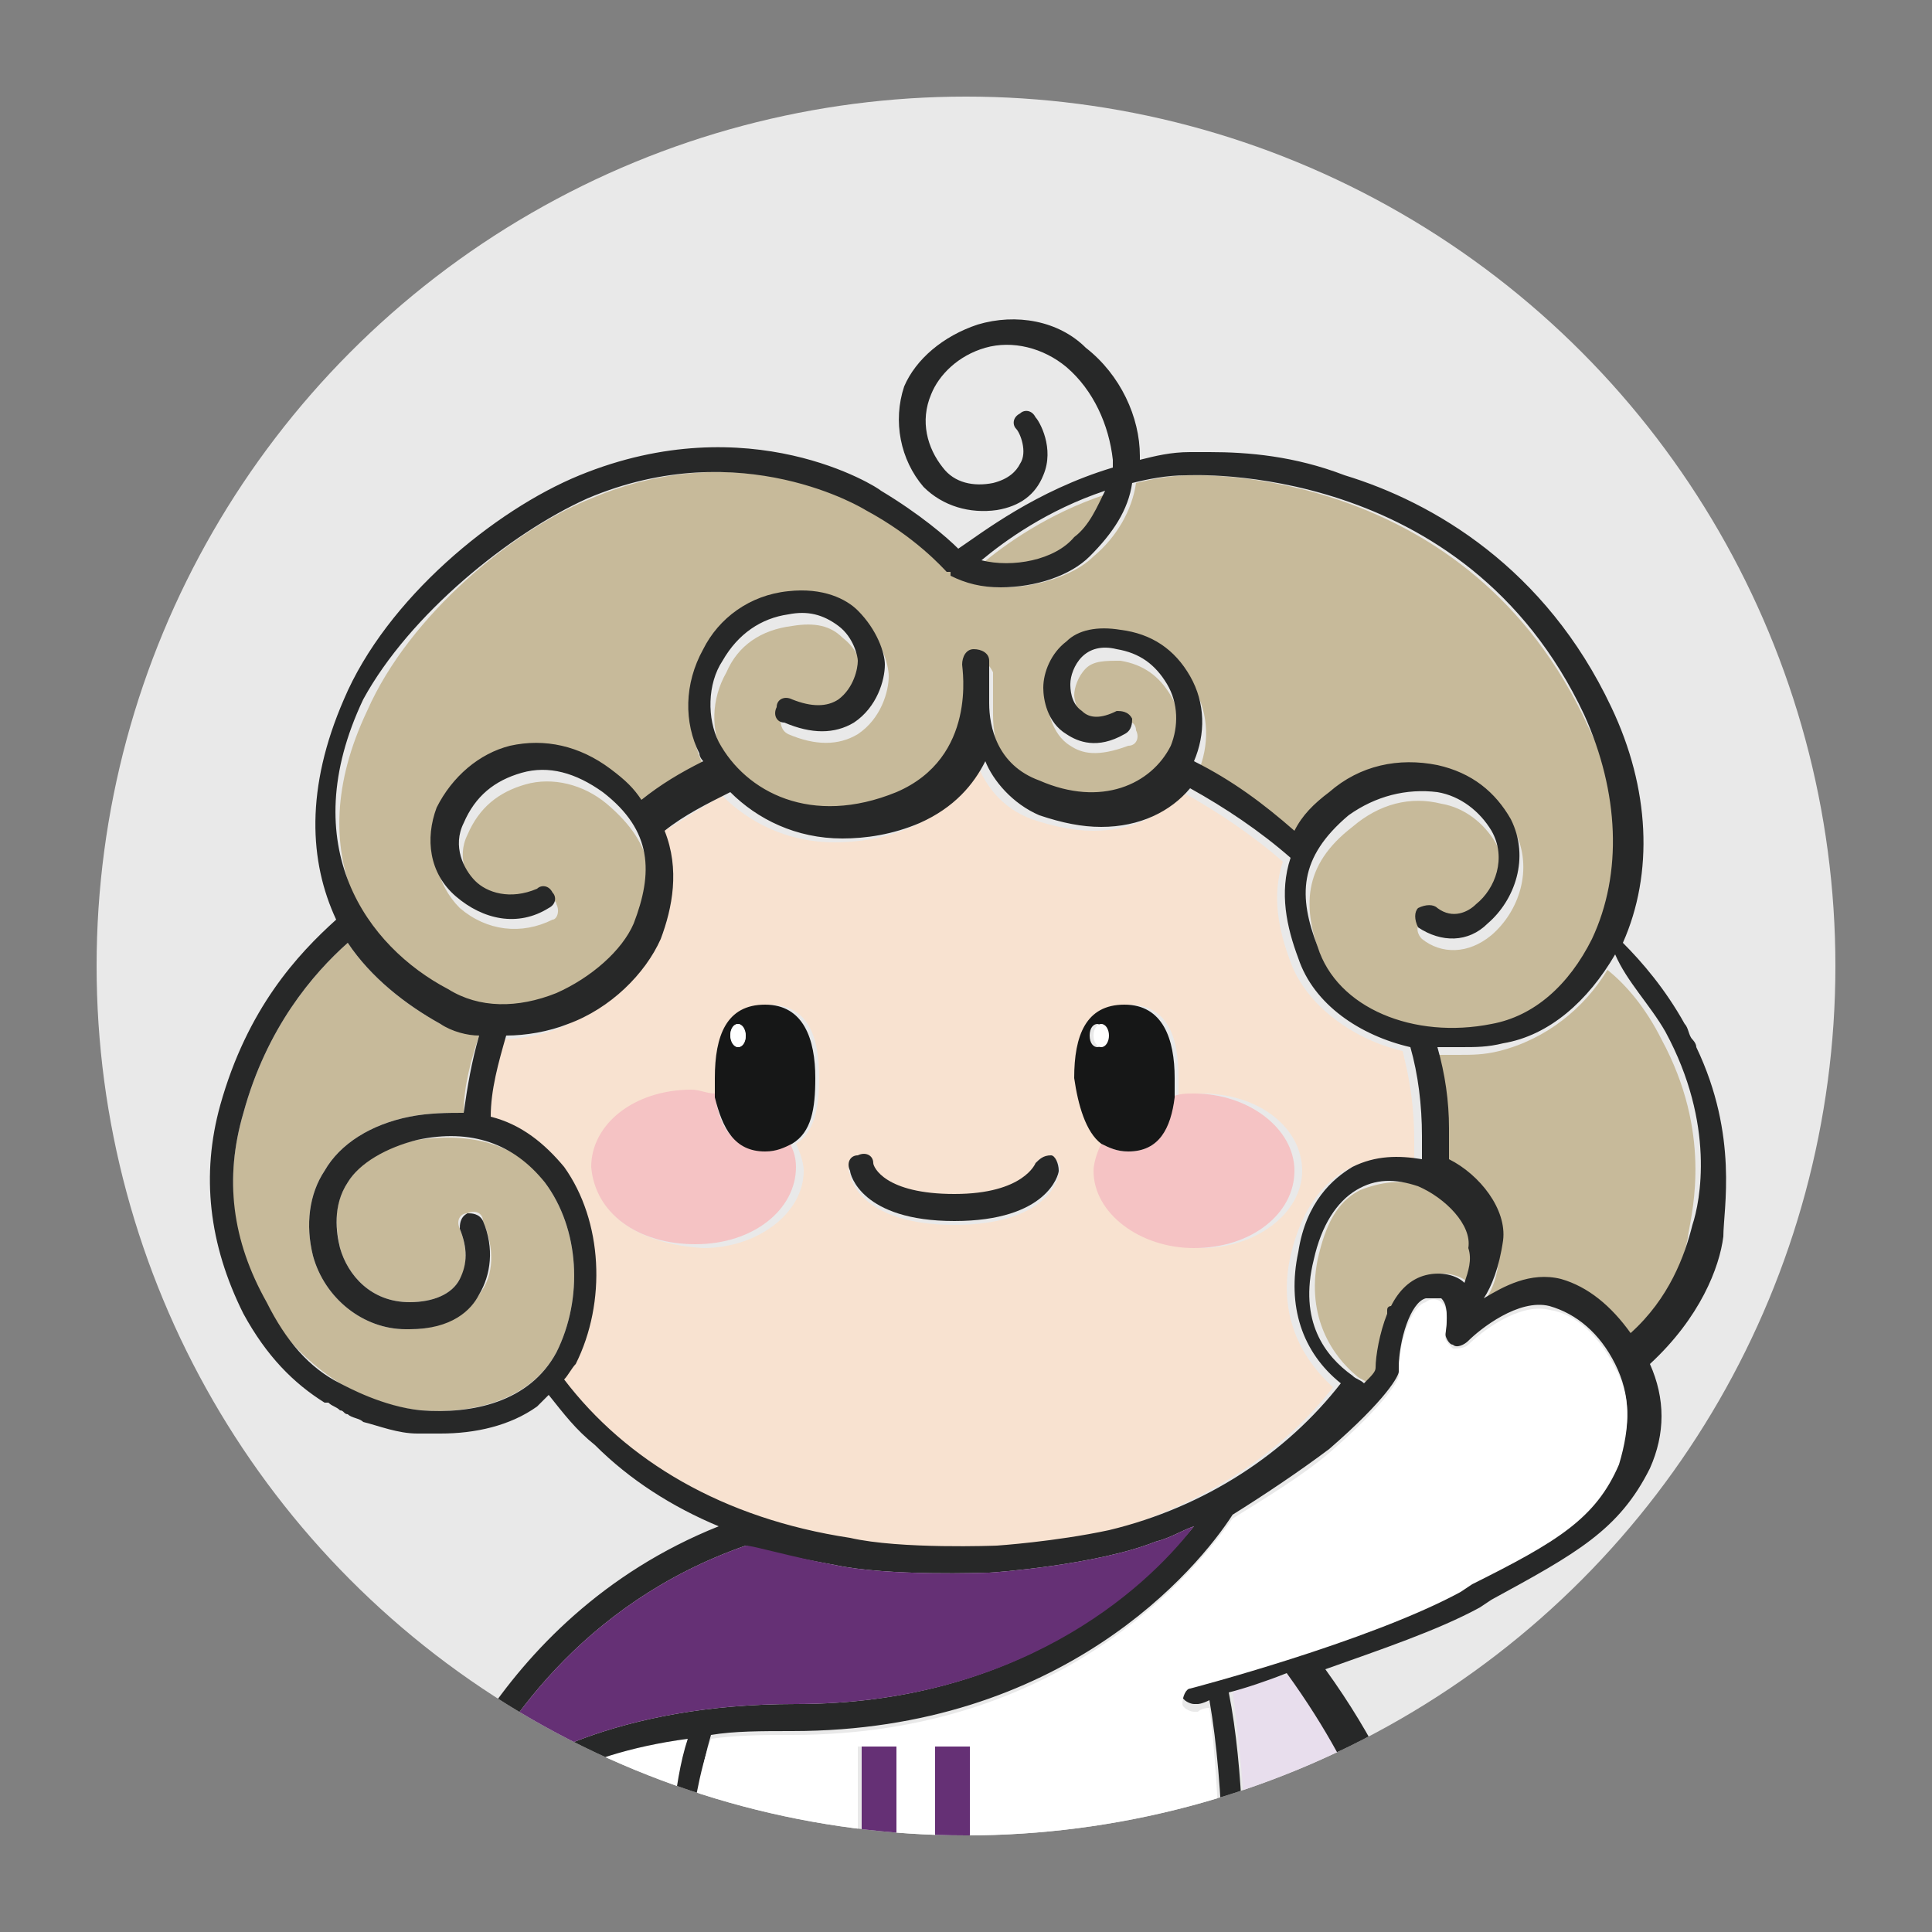
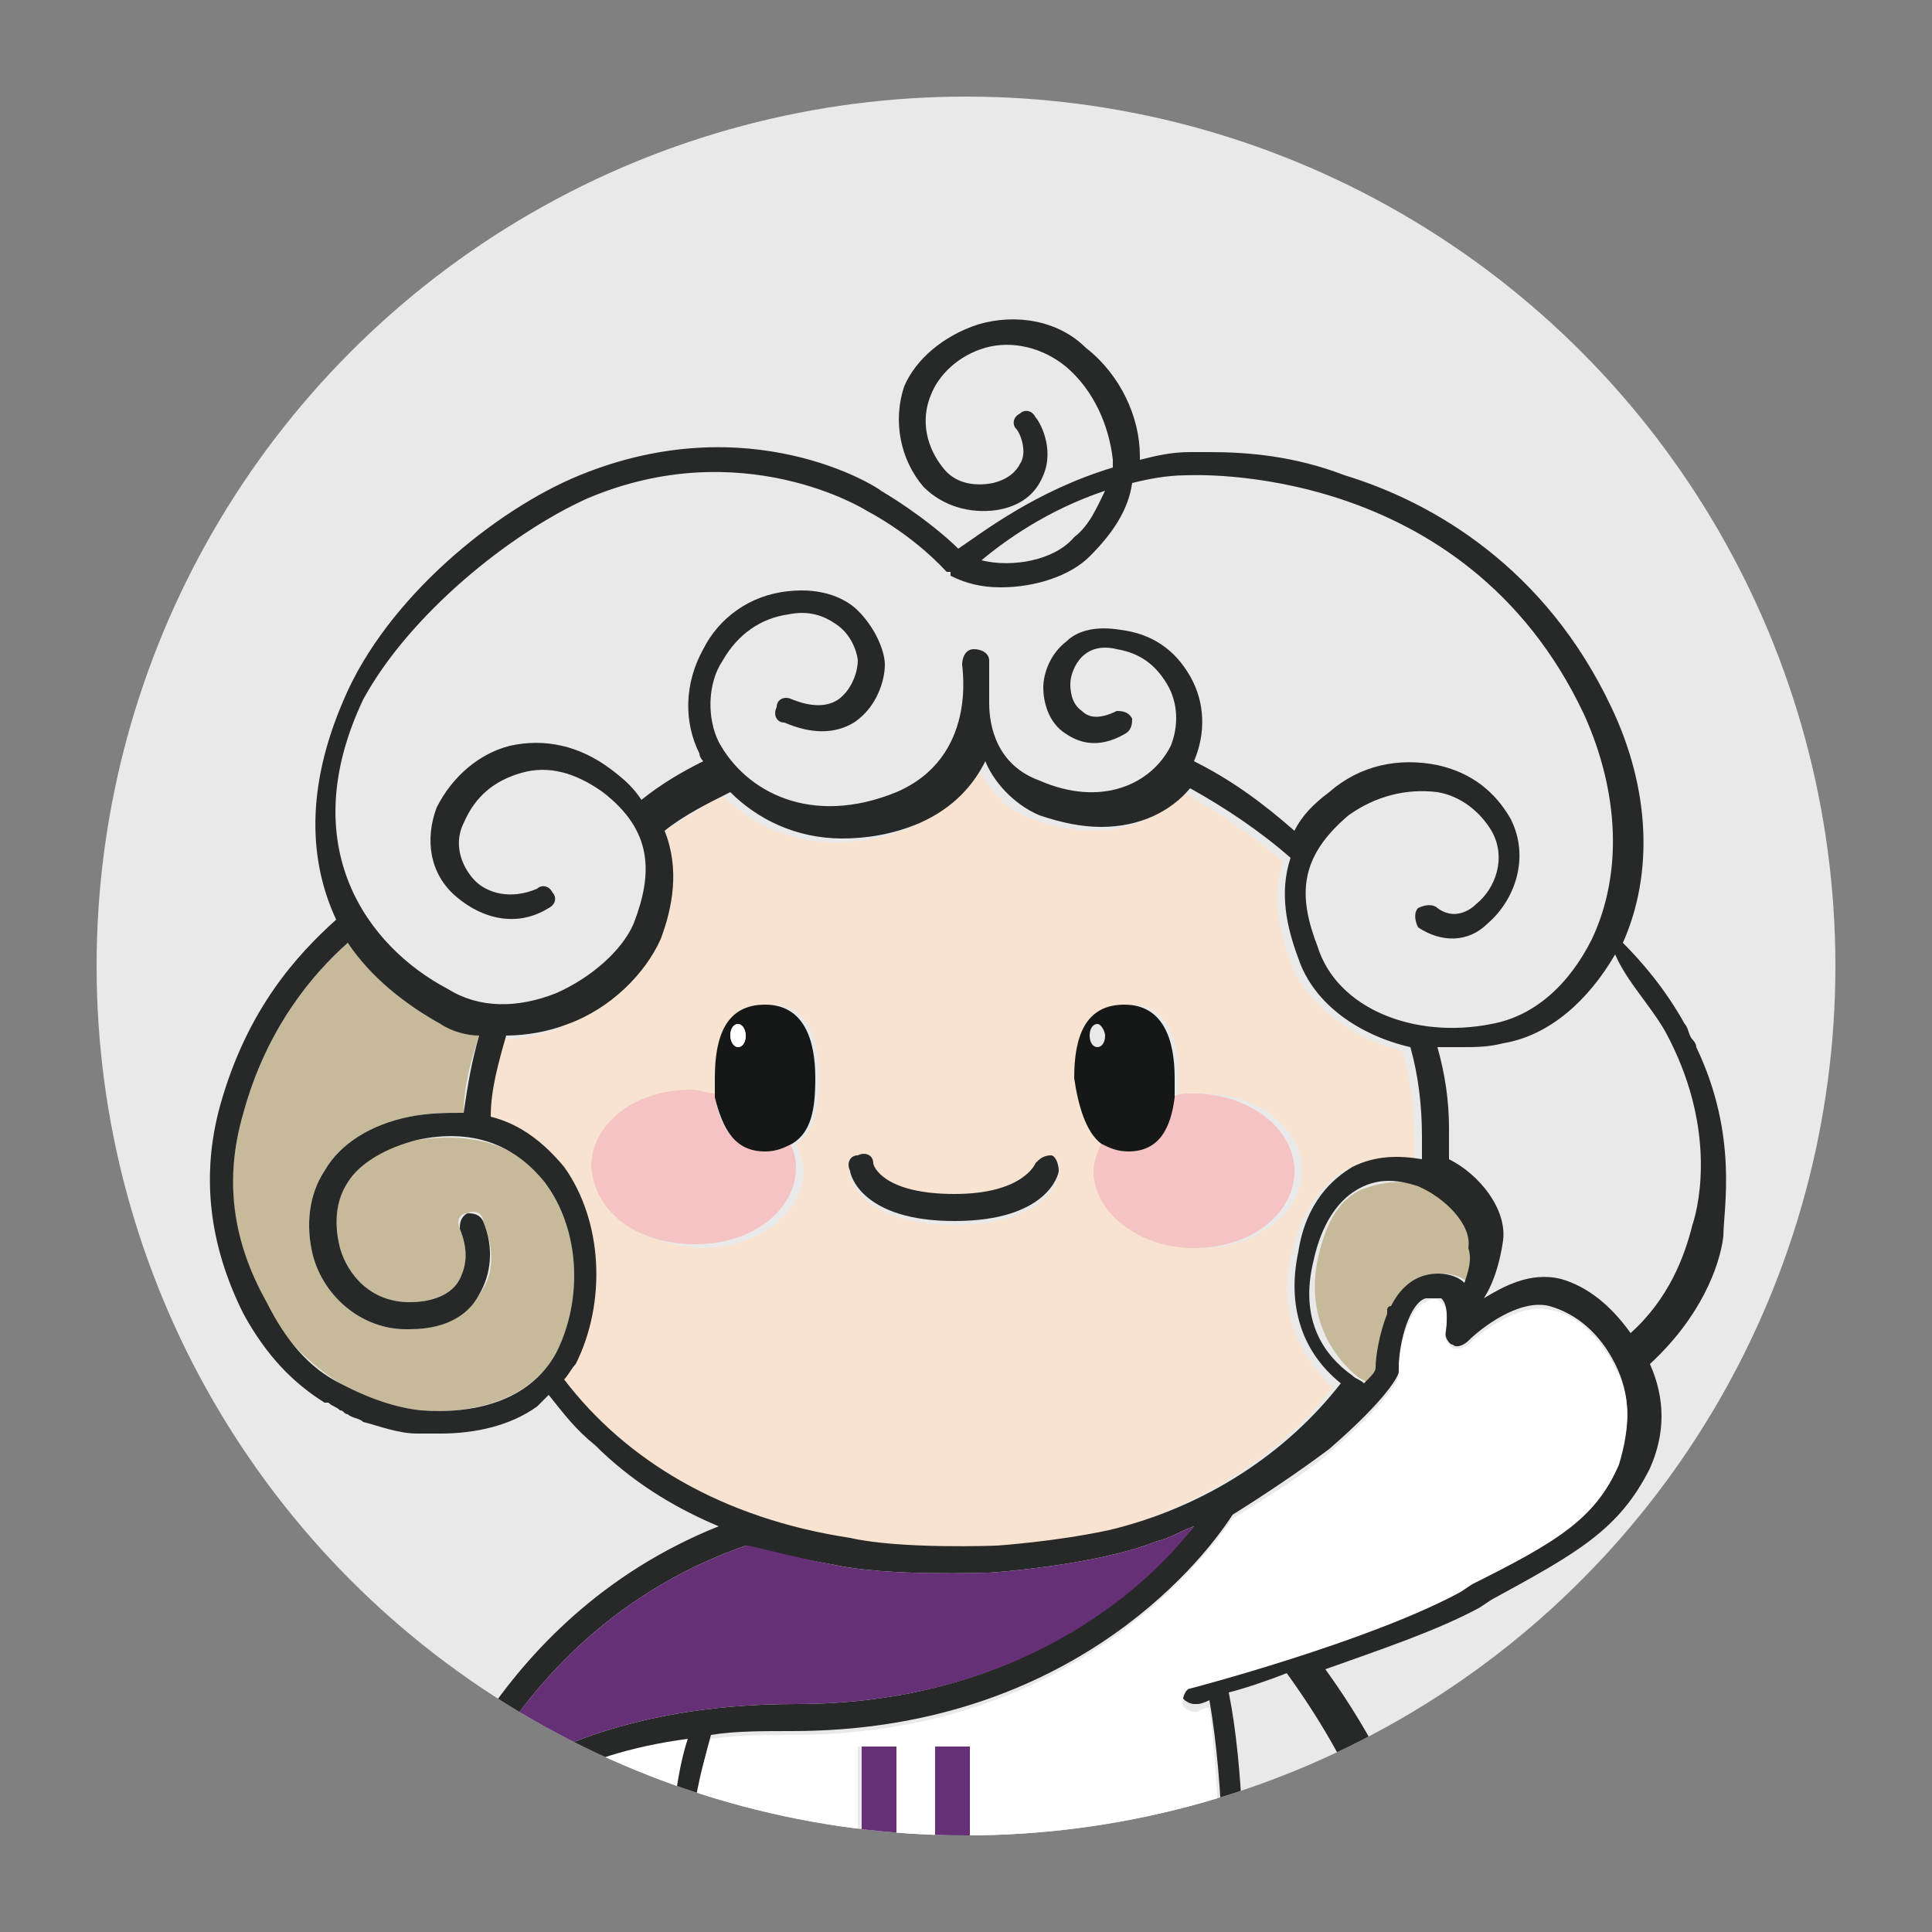
<svg xmlns="http://www.w3.org/2000/svg" xmlns:xlink="http://www.w3.org/1999/xlink" version="1.0" id="Layer_1" x="0px" y="0px" viewBox="0 0 50 50" style="enable-background:new 0 0 50 50;" xml:space="preserve">
  <rect x="0" y="0" width="50" height="50" fill="#808080" stroke="none" />
  <style type="text/css">
	.st0{fill:#E9E9E9;}
	.st1{clip-path:url(#SVGID_00000152979243093446312080000005769815863743462037_);}
	.st2{fill:#E8DEED;}
	.st3{fill:#FFFFFF;}
	.st4{fill:#B2C0E2;}
	.st5{fill:#653075;}
	.st6{fill:#C7BA9A;}
	.st7{fill:#F8E2D0;}
	.st8{fill:#272828;}
	.st9{fill:#F5C3C4;}
	.st10{fill:#161717;}
</style>
  <circle class="st0" cx="25" cy="25" r="22.5" />
  <g>
    <defs>
      <circle id="SVGID_1_" cx="25" cy="25" r="22.5" />
    </defs>
    <clipPath id="SVGID_00000135650662351390865870000003011386829009530299_">
      <use xlink:href="#SVGID_1_" style="overflow:visible;" />
    </clipPath>
    <g style="clip-path:url(#SVGID_00000135650662351390865870000003011386829009530299_);">
      <g>
-         <path class="st2" d="M36.1,49.1c-0.1-0.8-0.6-2.9-2.7-5.8c-0.6,0.2-1.1,0.3-1.5,0.5c0.3,2,0.4,4.6,0.4,6.2     C33.3,49.6,34.5,49.3,36.1,49.1z" />
        <path class="st2" d="M17.2,50.8c0-0.5,0-1,0.1-1.5c-0.1,0.1-0.1,0.1-0.2,0.2c-0.3,0.2-0.6,0.3-1,0.3c-0.2,0-0.5,0-0.8-0.1     c-0.1,0-0.2-0.1-0.2-0.2c-0.1-0.2,0-0.5,0.2-0.8c0.1-0.1,0.2-0.4,0.2-0.5c-0.6-0.5-1.3-1.1-1.8-1.6c-1.2,0.7-1.8,1.4-2.1,1.7     c0.6,0.5,2.5,2.2,5.6,3.3C17.1,51.2,17.2,51,17.2,50.8z" />
        <path class="st3" d="M14.2,46.1c0.4,0.5,1,1.1,1.6,1.5c0.4,0.3,0.2,0.8,0,1.3c0,0.1-0.1,0.2-0.1,0.2c0.4,0.1,0.7,0,1-0.1     c0.4-0.3,0.6-0.8,0.7-1.7c0,0,0-0.1,0-0.1c0,0,0-0.1,0-0.1c0.1-0.7,0.2-1.4,0.4-2.1C16.3,45.2,15.1,45.6,14.2,46.1z" />
        <path class="st4" d="M21.7,56.8c-3-1.3-4.7-0.4-5-0.2l-0.3,2.2l0,0c-0.2,0.5-0.4,1-0.4,1.2c0.1,0.1,0.6,0.4,3,0.3     c2.1,0,2.3-0.5,2.4-0.5c0-0.1,0.1-0.7,0-1.2l0,0L21.7,56.8z" />
        <path class="st4" d="M16.9,55.5l0,0.3c0.8-0.3,2.5-0.7,5,0.3l0-0.3C21.1,55.5,18.4,54.7,16.9,55.5z" />
        <path class="st4" d="M31.8,60c0-0.1-0.1-0.6-0.3-1l0-0.1l0.1-1.8c-0.1,0-0.1-0.1-0.2-0.2c0,0-0.4-0.7-2.5-0.7c0,0,0,0,0,0     c-1.4,0-2.2,0.6-2.4,0.8l0.1,1.8l0,0.1c-0.2,0.5-0.3,1-0.3,1.1c0.1,0.1,0.9,0.6,2.7,0.6C31.1,60.7,31.8,60.2,31.8,60z" />
        <path class="st4" d="M28.9,55.6C28.9,55.6,28.9,55.6,28.9,55.6c1.5,0,2.3,0.3,2.7,0.7l0-0.4c-0.5-0.3-1.6-0.7-3-0.5     c-1.1,0.1-1.8,0.5-2.1,0.6l0,0.3C26.9,56,27.7,55.6,28.9,55.6z" />
        <polygon class="st5" points="24.2,45.2 24.2,48.1 24.2,48.8 24.2,49 26.8,49 26.8,48.1 25.1,48.1 25.1,45.2    " />
        <polygon class="st5" points="22.4,50.7 23.2,50.7 26.8,50.7 26.8,49.8 23.2,49.8 23.2,45.2 22.3,45.2 22.3,50.7    " />
-         <path class="st6" d="M27.8,14c0.4-0.4,0.6-0.8,0.8-1.2c-1.5,0.5-2.6,1.3-3.2,1.8C26.2,14.7,27.3,14.5,27.8,14z" />
        <path class="st6" d="M8.8,35.8L8.8,35.8c0.2,0.1,1,0.6,2.1,0.7c1.2,0.1,2.8-0.2,3.5-1.5c0.7-1.4,0.6-3.2-0.3-4.4     c-0.7-1-1.9-1.3-3.3-1.1c-0.9,0.2-1.5,0.6-1.8,1.1c-0.4,0.6-0.3,1.2-0.2,1.7c0.2,0.7,0.8,1.4,1.8,1.4c0.6,0,1.1-0.2,1.3-0.6     c0.2-0.3,0.2-0.8,0-1.3c-0.1-0.2,0-0.4,0.2-0.4c0.2-0.1,0.4,0,0.4,0.2c0.3,0.7,0.3,1.4-0.1,1.9c-0.2,0.4-0.8,0.9-1.8,0.9     c0,0-0.1,0-0.1,0c-1.1,0-2.1-0.8-2.4-1.9c-0.2-0.8-0.1-1.6,0.3-2.2c0.4-0.7,1.2-1.2,2.2-1.4c0.5-0.1,1-0.1,1.4-0.1     c0-0.7,0.2-1.4,0.4-2c-0.4-0.1-0.7-0.2-1-0.3C10.5,26,9.6,25.3,9,24.4c-0.9,0.8-2.1,2.2-2.7,4.4c-0.5,1.7-0.3,3.3,0.5,4.9     C7.3,34.6,8,35.3,8.8,35.8z" />
-         <path class="st6" d="M38.8,27.2c-0.4,0.1-0.7,0.1-1.1,0.1c-0.2,0-0.4,0-0.6,0c0.2,0.7,0.3,1.4,0.3,2.1c0,0.3,0,0.5,0,0.8     c0.8,0.4,1.5,1.3,1.4,2.1c0,0.7-0.2,1.2-0.5,1.5c0.5-0.4,1.3-0.7,2-0.5c0.7,0.2,1.4,0.7,1.8,1.4c1-1,1.5-2,1.6-2.8     c0.1-0.6,0.6-2.6-0.7-5c0,0,0,0,0,0c-0.4-0.8-0.9-1.4-1.4-1.8C41,26.1,40,26.9,38.8,27.2z" />
        <path class="st7" d="M21.8,39.9c1.3,0.2,3.8,0.2,3.8,0.2c0,0,1.6-0.1,2.9-0.4c2.5-0.7,4.6-2,6-3.8c-1-0.9-1.4-2.1-1.1-3.4     c0.3-1.3,0.9-1.9,1.4-2.2c0.5-0.3,1.2-0.4,1.8-0.2c0-0.2,0-0.4,0-0.6c0-0.8-0.1-1.5-0.3-2.3c-1.3-0.3-2.5-1.2-2.9-2.3     c-0.3-0.8-0.5-1.7-0.2-2.6c-0.8-0.7-1.7-1.3-2.6-1.8c-0.5,0.6-1.3,1-2.3,1c-0.5,0-1-0.1-1.6-0.3c-0.8-0.3-1.2-0.9-1.4-1.4     c-0.3,0.6-0.8,1.2-1.7,1.6c-0.7,0.3-1.4,0.4-2,0.4c-1.2,0-2.2-0.5-2.9-1.2c-0.6,0.3-1.1,0.7-1.7,1c0.4,1,0.2,2-0.1,2.8     c-0.3,0.9-1.3,1.7-2.4,2.2c-0.5,0.2-1.1,0.3-1.6,0.3c-0.2,0.7-0.4,1.4-0.4,2.1c0.7,0.2,1.4,0.6,1.9,1.3c1,1.4,1.2,3.4,0.3,5.1     c-0.1,0.1-0.2,0.3-0.3,0.4C16.2,37.8,18.7,39.3,21.8,39.9z M29.2,26c1,0,1.3,0.8,1.3,1.9c0,0.2,0,0.3,0,0.5     c0.2,0,0.4-0.1,0.6-0.1c1.5,0,2.6,0.9,2.6,2c0,1.1-1.2,2-2.6,2c-1.5,0-2.6-0.9-2.6-2c0-0.3,0.1-0.5,0.2-0.7     c-0.5-0.3-0.6-0.9-0.6-1.7C27.9,26.9,28.2,26,29.2,26z M22.2,30c0.2,0,0.3,0.1,0.4,0.2c0,0,0.3,0.8,2.1,0.8     c1.8,0,2.1-0.8,2.1-0.8c0-0.2,0.2-0.3,0.4-0.2c0.2,0,0.3,0.2,0.2,0.4c0,0.1-0.3,1.3-2.7,1.3c-2.4,0-2.7-1.2-2.7-1.3     C21.9,30.2,22,30,22.2,30z M15.4,30.3c0-1.1,1.2-2,2.6-2c0.2,0,0.4,0,0.6,0.1c0-0.2,0-0.3,0-0.5c0-1,0.3-1.9,1.3-1.9     c1,0,1.3,0.8,1.3,1.9c0,0.7-0.1,1.4-0.6,1.7c0.1,0.2,0.2,0.5,0.2,0.7c0,1.1-1.2,2-2.6,2C16.5,32.2,15.4,31.4,15.4,30.3z" />
-         <path class="st6" d="M11.7,25.9c0.8,0.4,1.8,0.4,2.8,0.1c1-0.4,1.7-1.1,2-1.8c0.5-1.3,0.5-2.3-0.8-3.4c-0.6-0.5-1.4-0.7-2.1-0.5     c-0.7,0.2-1.2,0.6-1.5,1.3c-0.3,0.6,0,1.2,0.3,1.5c0.3,0.3,1,0.6,1.6,0.2c0.2-0.1,0.4,0,0.4,0.1c0.1,0.2,0,0.4-0.1,0.4     c-0.8,0.4-1.7,0.3-2.4-0.3c-0.6-0.6-0.8-1.5-0.5-2.3c0.4-0.8,1.1-1.4,1.9-1.6c0.9-0.2,1.8,0,2.6,0.6c0.3,0.3,0.6,0.5,0.8,0.8     c0.5-0.4,1.1-0.7,1.6-1c0-0.1-0.1-0.2-0.1-0.2c-0.4-0.8-0.4-1.9,0.1-2.7c0.5-0.8,1.2-1.4,2.2-1.5c0.9-0.1,1.4,0.2,1.8,0.5     c0.5,0.4,0.7,1.1,0.7,1.4c0,0.4-0.2,1.1-0.8,1.5c-0.5,0.3-1.1,0.3-1.8,0c-0.2-0.1-0.2-0.3-0.2-0.4c0.1-0.2,0.3-0.2,0.4-0.2     c0.5,0.2,0.9,0.2,1.2,0c0.4-0.3,0.5-0.8,0.5-1c0-0.2-0.1-0.6-0.5-0.9c-0.3-0.3-0.7-0.4-1.3-0.3c-0.8,0.1-1.4,0.5-1.7,1.2     c-0.4,0.7-0.4,1.5-0.1,2.1c0.6,1.3,2.4,2.1,4.6,1.3c2.1-0.8,1.7-3.2,1.7-3.3c0-0.2,0.1-0.3,0.3-0.4c0.2,0,0.3,0.1,0.4,0.3     c0,0,0,0.3,0,0.6c0,0,0,0,0,0c0,0,0,0.2,0,0.5c0,0.7,0.2,1.6,1.3,2c1.6,0.7,3,0,3.4-0.9c0.2-0.5,0.2-1.1-0.1-1.6     c-0.3-0.5-0.7-0.8-1.3-0.9c-0.4,0-0.7,0-0.9,0.2c-0.2,0.2-0.3,0.5-0.3,0.7c0,0.1,0.1,0.5,0.3,0.7c0.2,0.1,0.5,0.1,0.9,0     c0.2-0.1,0.4,0,0.4,0.2c0.1,0.2,0,0.4-0.2,0.4c-0.8,0.3-1.2,0.2-1.5,0c-0.5-0.3-0.6-1-0.6-1.2c0-0.3,0.2-0.8,0.6-1.2     c0.4-0.3,0.8-0.4,1.4-0.3c0.8,0.1,1.4,0.5,1.8,1.2c0.4,0.7,0.4,1.5,0.1,2.2c0,0,0,0,0,0c0.9,0.5,1.8,1.1,2.6,1.8     c0.2-0.3,0.5-0.7,0.9-1c0.8-0.6,1.9-0.9,2.8-0.7c0.8,0.2,1.5,0.7,1.9,1.4c0.5,1,0.1,2.1-0.6,2.7c-0.6,0.5-1.3,0.5-1.8,0.1     c-0.1-0.1-0.2-0.3,0-0.5c0.1-0.1,0.3-0.2,0.5,0c0.4,0.3,0.8,0.1,1-0.1c0.5-0.4,0.8-1.2,0.4-1.9c-0.3-0.5-0.8-0.9-1.4-1     c-0.8-0.2-1.6,0-2.3,0.6c-1.3,1-1.3,2.1-0.8,3.4c0.6,1.5,2.6,2.4,4.5,2c1.1-0.2,2-1,2.6-2.2c0.8-1.7,0.8-3.8-0.2-5.8     C38,12,30.9,12.3,30.8,12.3c0,0,0,0,0,0c-0.5,0-1,0.1-1.4,0.2c-0.1,0.7-0.5,1.4-1.1,1.9c-0.5,0.5-1.5,0.8-2.3,0.8     c-0.5,0-0.9-0.1-1.3-0.3c0,0,0,0,0-0.1c0,0,0,0-0.1,0c-0.1-0.1-0.8-0.9-2.1-1.6c0,0,0,0,0,0c0,0-3.2-2-7.2-0.3     c-2,0.8-4.7,3-5.8,5.5C7.7,22.2,9.6,24.8,11.7,25.9z" />
        <path class="st6" d="M36.8,30.7c-0.5-0.2-1.1-0.1-1.6,0.1c-0.6,0.3-0.9,0.9-1.1,1.8c-0.3,1.5,0.4,2.5,1,3     c0.1,0.1,0.2,0.1,0.3,0.2c0.2-0.2,0.2-0.3,0.3-0.4c0-0.2,0.1-0.8,0.3-1.4c0-0.1,0-0.1,0-0.1c0,0,0.1-0.1,0.1-0.1     c0.2-0.4,0.5-0.7,0.9-0.8c0.4-0.1,0.8,0,1,0.2c0,0,0,0,0,0c0.1-0.2,0.2-0.5,0.2-0.9C38.1,31.7,37.5,30.9,36.8,30.7z" />
        <path class="st8" d="M43.9,27.1c0-0.1-0.1-0.2-0.1-0.2c-0.1-0.1-0.1-0.3-0.2-0.4c0,0,0,0,0,0c-0.5-0.9-1.1-1.6-1.6-2.1     c0.8-1.8,0.7-4-0.3-6.1c-1.7-3.6-4.6-5.3-6.9-6c-1.3-0.5-2.5-0.6-3.5-0.6c-0.3,0-0.4,0-0.5,0c0,0,0,0,0,0c-0.5,0-0.9,0.1-1.3,0.2     c0,0,0-0.1,0-0.1c0-1-0.5-2.1-1.4-2.8c-0.7-0.7-1.8-0.9-2.8-0.6c-0.9,0.3-1.6,0.9-1.9,1.6c-0.3,0.9-0.1,1.9,0.5,2.6     c0.5,0.5,1.2,0.7,1.9,0.6c0.6-0.1,1-0.4,1.2-0.9c0.3-0.7-0.1-1.4-0.2-1.5c-0.1-0.2-0.3-0.2-0.4-0.1c-0.2,0.1-0.2,0.3-0.1,0.4     c0.1,0.1,0.3,0.6,0.1,0.9c-0.1,0.2-0.3,0.4-0.7,0.5c-0.5,0.1-1,0-1.3-0.4c-0.4-0.5-0.6-1.2-0.3-1.9c0.2-0.5,0.7-1,1.4-1.2     C26.2,8.8,27,9,27.6,9.5c0.7,0.6,1.1,1.5,1.2,2.4c0,0.1,0,0.2,0,0.2c-2,0.6-3.4,1.7-4,2.1c-0.3-0.3-1-0.9-2-1.5c0,0,0,0,0,0     c-0.1-0.1-3.4-2.2-7.8-0.4c-2.2,0.9-5,3.2-6.1,5.8c-1,2.3-0.9,4.2-0.2,5.7c-1,0.9-2.3,2.3-3,4.8c-0.5,1.8-0.3,3.6,0.6,5.4     c0.6,1.1,1.3,1.8,2.1,2.3c0,0,0,0,0,0c0,0,0,0,0.1,0c0.1,0.1,0.2,0.1,0.3,0.2c0.1,0,0.1,0.1,0.2,0.1c0.1,0.1,0.3,0.1,0.4,0.2     c0.4,0.1,0.9,0.3,1.4,0.3c0.2,0,0.4,0,0.6,0c0.9,0,1.8-0.2,2.5-0.7c0.1-0.1,0.2-0.2,0.3-0.3c0.4,0.5,0.7,0.9,1.2,1.3     c0.9,0.9,2,1.6,3.2,2.1c-6,2.4-7.7,8.2-7.8,8.5l-0.1,0.2l0.2,0.2c0.1,0.1,2.3,2.4,6.2,3.7c-0.1,1-0.1,1.9-0.2,2.6     c-0.2,0.1-0.3,0.1-0.5,0.2l-0.1,0.1l-0.4,3.5c-0.2,0.5-0.5,1.3-0.4,1.6c0.1,0.4,0.6,0.8,3.3,0.8c0.1,0,0.2,0,0.3,0     c1.7,0,2.7-0.3,3-0.9c0.1-0.3,0.1-1.1,0.1-1.4l0.5-3.2l-0.2-0.1c0,0-0.1,0-0.1,0c0.5-0.9,1.1-1.6,2.1-1.6h0.8     c0.4,0,0.6,0.1,0.9,0.3c0.3,0.3,0.5,0.7,0.6,1.2c-0.4,0.2-0.5,0.3-0.6,0.3l-0.1,0.1l0.1,3.2c-0.2,0.5-0.4,1.2-0.3,1.6     c0.2,0.6,1.5,1,3.3,1c0,0,0.1,0,0.1,0c2.3,0,3.2-0.6,3.4-1.1c0.1-0.3-0.1-0.9-0.3-1.3c0-0.2,0-0.5,0-0.8l0.1-2.6l-0.1-0.1     c0,0,0,0,0,0c0-1.2,0-2.7,0.1-4.6c0,0,0-0.1,0-0.1c1.2-0.4,2.5-0.8,4.2-1l0.3,0l0-0.3c0-0.1-0.1-2.7-2.7-6.3c1.4-0.5,2.9-1,4-1.6     l0.3-0.2c2.2-1.2,3.3-1.8,4.1-3.4c0.4-0.9,0.4-1.8,0-2.7c1.3-1.2,1.8-2.5,1.9-3.3C44.6,31.3,45,29.4,43.9,27.1z M41.9,37.7     c-0.7,1.4-1.7,2-3.8,3.1l-0.3,0.2c-2.4,1.3-6.9,2.5-7,2.5c-0.2,0-0.3,0.2-0.2,0.4c0,0.1,0.2,0.2,0.3,0.2c0,0,0.1,0,0.1,0     c0,0,0.1,0,0.3-0.1c0.4,2.3,0.4,5.3,0.3,6.8c-0.1,1.7-0.1,3.1-0.1,4.2c-0.7-0.3-1.7-0.5-3-0.4c-0.6,0.1-1,0.2-1.4,0.3     c-0.1-0.6-0.4-1.1-0.7-1.5C26,53.2,25.6,53,25.1,53h-0.8c-1.2,0-2.1,0.9-2.7,2.1c-0.9-0.3-2.6-0.7-4.1-0.5c0.1-1,0.2-2.3,0.2-3.8     c0.1-2,0.2-4.2,0.7-5.9c0.6-0.1,1.3-0.1,2.1-0.1c7,0,10.5-4.2,11.4-5.6c0.8-0.5,1.7-1.1,2.5-1.7c1.5-1.3,1.8-1.9,1.8-2     c0,0,0-0.1,0-0.1c0-0.7,0.3-1.7,0.7-1.8c0.1,0,0.3,0,0.4,0c0.1,0.1,0.2,0.3,0.1,0.9c0,0.1,0.1,0.3,0.2,0.3c0.1,0.1,0.3,0,0.4-0.1     c0.3-0.3,1.3-1.1,2.1-0.9c0.7,0.2,1.3,0.7,1.7,1.5C42.2,36.1,42.2,36.9,41.9,37.7z M31.8,43.8c0.4-0.1,1-0.3,1.5-0.5     c2.1,2.9,2.6,5.1,2.7,5.8c-1.5,0.2-2.8,0.5-3.8,0.9C32.2,48.4,32.2,45.8,31.8,43.8z M26.2,60.1c0-0.1,0.1-0.7,0.3-1.1l0-0.1     l-0.1-1.8c0.2-0.2,1-0.8,2.4-0.8c0,0,0,0,0,0c2.1,0,2.5,0.7,2.5,0.7c0,0.1,0.1,0.1,0.2,0.2l-0.1,1.8l0,0.1c0.2,0.4,0.3,0.9,0.3,1     c-0.1,0.1-0.7,0.7-2.9,0.7C27.1,60.7,26.3,60.2,26.2,60.1z M26.5,55.9c0.3-0.2,1-0.5,2.1-0.6c1.5-0.1,2.6,0.2,3,0.5l0,0.4     c-0.4-0.3-1.2-0.6-2.7-0.7c0,0,0,0,0,0c-1.1,0-1.9,0.4-2.4,0.7L26.5,55.9z M21.5,58.6L21.5,58.6c0,0.5,0,1.1,0,1.2     c0,0-0.3,0.5-2.4,0.5c-2.4,0-2.9-0.3-3-0.3c0-0.2,0.2-0.7,0.4-1.2l0,0l0.3-2.2c0.3-0.2,1.9-1.1,5,0.2L21.5,58.6z M21.8,56.1     c-2.5-1-4.2-0.6-5-0.3l0-0.3c1.5-0.8,4.2,0,5,0.3L21.8,56.1z M6.3,28.8c0.6-2.2,1.8-3.6,2.7-4.4c0.6,0.9,1.5,1.6,2.4,2.1     c0.3,0.2,0.7,0.3,1,0.3c-0.2,0.7-0.3,1.3-0.4,2c-0.4,0-0.9,0-1.4,0.1c-1,0.2-1.8,0.7-2.2,1.4c-0.4,0.6-0.5,1.4-0.3,2.2     c0.3,1.1,1.3,1.9,2.4,1.9c0,0,0.1,0,0.1,0c1.1,0,1.6-0.5,1.8-0.9c0.3-0.5,0.4-1.2,0.1-1.9c-0.1-0.2-0.3-0.2-0.4-0.2     c-0.2,0.1-0.2,0.3-0.2,0.4c0.2,0.5,0.2,0.9,0,1.3c-0.2,0.4-0.7,0.6-1.3,0.6c-1,0-1.6-0.7-1.8-1.4c-0.1-0.4-0.2-1.1,0.2-1.7     c0.3-0.5,1-0.9,1.8-1.1c1.4-0.3,2.5,0.1,3.3,1.1c0.9,1.2,1,3,0.3,4.4c-0.7,1.3-2.2,1.6-3.5,1.5c-1-0.1-1.9-0.6-2.1-0.7l0,0     c-0.8-0.4-1.4-1.1-1.9-2.1C6,32.1,5.8,30.5,6.3,28.8z M15.2,12.9c4-1.7,7.2,0.3,7.2,0.3c0,0,0,0,0,0c1.3,0.7,2,1.5,2.1,1.6     c0,0,0,0,0.1,0c0,0,0,0,0,0.1c0.4,0.2,0.8,0.3,1.3,0.3c0.9,0,1.8-0.3,2.3-0.8c0.6-0.6,1-1.2,1.1-1.9c0.4-0.1,0.9-0.2,1.4-0.2     c0,0,0,0,0,0c0.1,0,7.2-0.4,10.3,6.2c0.9,2,1,4.1,0.2,5.8c-0.6,1.2-1.5,2-2.6,2.2c-2,0.4-4-0.4-4.5-2c-0.5-1.3-0.5-2.3,0.8-3.4     c0.7-0.5,1.5-0.7,2.3-0.6c0.6,0.1,1.1,0.5,1.4,1c0.4,0.7,0.1,1.5-0.4,1.9c-0.2,0.2-0.6,0.4-1,0.1c-0.1-0.1-0.3-0.1-0.5,0     c-0.1,0.1-0.1,0.3,0,0.5c0.6,0.4,1.3,0.4,1.8-0.1c0.7-0.6,1.1-1.7,0.6-2.7c-0.4-0.7-1-1.2-1.9-1.4c-1-0.2-2,0-2.8,0.7     c-0.4,0.3-0.7,0.6-0.9,1c-0.8-0.7-1.6-1.3-2.6-1.8c0,0,0,0,0,0c0.3-0.7,0.3-1.5-0.1-2.2c-0.4-0.7-1-1.1-1.8-1.2     c-0.6-0.1-1.1,0-1.4,0.3c-0.4,0.3-0.6,0.8-0.6,1.2c0,0.3,0.1,0.9,0.6,1.2c0.3,0.2,0.8,0.4,1.5,0c0.2-0.1,0.2-0.3,0.2-0.4     c-0.1-0.2-0.3-0.2-0.4-0.2c-0.4,0.2-0.7,0.2-0.9,0c-0.3-0.2-0.3-0.6-0.3-0.7c0-0.2,0.1-0.5,0.3-0.7c0.2-0.2,0.5-0.3,0.9-0.2     c0.6,0.1,1,0.4,1.3,0.9c0.3,0.5,0.3,1.1,0.1,1.6c-0.5,1-1.8,1.6-3.4,0.9c-1.1-0.4-1.3-1.4-1.3-2c0-0.3,0-0.5,0-0.5c0,0,0,0,0,0     c0-0.4,0-0.6,0-0.6c0-0.2-0.2-0.3-0.4-0.3c-0.2,0-0.3,0.2-0.3,0.4c0,0.1,0.4,2.4-1.7,3.3c-2.2,0.9-3.9,0-4.6-1.3     c-0.3-0.6-0.3-1.5,0.1-2.1c0.4-0.7,1-1.1,1.7-1.2c0.5-0.1,0.9,0,1.3,0.3c0.4,0.3,0.5,0.8,0.5,0.9c0,0.2-0.1,0.7-0.5,1     c-0.3,0.2-0.7,0.2-1.2,0c-0.2-0.1-0.4,0-0.4,0.2c-0.1,0.2,0,0.4,0.2,0.4c0.7,0.3,1.3,0.3,1.8,0c0.6-0.4,0.8-1.1,0.8-1.5     c0-0.3-0.2-0.9-0.7-1.4c-0.3-0.3-0.9-0.6-1.8-0.5c-1,0.1-1.8,0.7-2.2,1.5c-0.5,0.9-0.5,1.9-0.1,2.7c0,0.1,0.1,0.2,0.1,0.2     c-0.6,0.3-1.1,0.6-1.6,1c-0.2-0.3-0.4-0.5-0.8-0.8c-0.8-0.6-1.7-0.8-2.6-0.6c-0.8,0.2-1.5,0.8-1.9,1.6c-0.3,0.8-0.2,1.7,0.5,2.3     c0.7,0.6,1.6,0.8,2.4,0.3c0.2-0.1,0.2-0.3,0.1-0.4c-0.1-0.2-0.3-0.2-0.4-0.1c-0.7,0.3-1.3,0.1-1.6-0.2c-0.3-0.3-0.6-0.9-0.3-1.5     c0.3-0.7,0.8-1.1,1.5-1.3c0.7-0.2,1.4,0,2.1,0.5c1.3,1,1.3,2.1,0.8,3.4c-0.3,0.7-1.1,1.4-2,1.8c-1,0.4-2,0.4-2.8-0.1     c-2.1-1.1-4-3.7-2.2-7.5C10.6,15.9,13.2,13.8,15.2,12.9z M25.4,14.5c0.6-0.5,1.7-1.3,3.2-1.8c-0.2,0.4-0.4,0.9-0.8,1.2     C27.3,14.5,26.2,14.7,25.4,14.5z M37.9,33.2c-0.2-0.2-0.6-0.3-1-0.2c-0.4,0.1-0.7,0.4-0.9,0.8c0,0-0.1,0-0.1,0.1c0,0,0,0.1,0,0.1     c-0.2,0.5-0.3,1.1-0.3,1.4c0,0.1-0.1,0.2-0.3,0.4c-0.1-0.1-0.2-0.1-0.3-0.2c-0.7-0.5-1.4-1.4-1-3c0.2-0.9,0.6-1.5,1.1-1.8     c0.5-0.3,1-0.3,1.6-0.1c0.7,0.3,1.4,1,1.3,1.6C38.1,32.6,38,32.9,37.9,33.2C37.9,33.2,37.9,33.2,37.9,33.2z M19.3,40     c0.3,0.1,1.2,0.3,2.3,0.5c1.4,0.3,3.9,0.2,4,0.2c0.1,0,2.8-0.2,4.3-0.8c0.4-0.1,0.7-0.3,1-0.4c-1.4,1.7-4.6,4.6-10.3,4.6     c-4.6,0-7.2,1.5-8.6,2.6C12.9,44.8,15,41.5,19.3,40z M17.4,47.1c0,0,0,0.1,0,0.1c0,0,0,0,0,0.1c-0.1,0.9-0.3,1.4-0.7,1.7     c-0.3,0.2-0.6,0.2-1,0.1c0-0.1,0.1-0.2,0.1-0.2c0.2-0.4,0.4-1,0-1.3c-0.6-0.4-1.2-1-1.6-1.5c0.9-0.5,2.1-0.9,3.6-1.1     C17.6,45.6,17.5,46.3,17.4,47.1z M43.1,26.7C43.1,26.8,43.1,26.8,43.1,26.7c1.3,2.4,0.9,4.4,0.7,5c-0.2,0.8-0.6,1.9-1.6,2.8     c-0.5-0.7-1.1-1.2-1.8-1.4c-0.8-0.2-1.5,0.2-2,0.5c0.2-0.3,0.4-0.8,0.5-1.5c0.1-0.8-0.6-1.7-1.4-2.1c0-0.3,0-0.5,0-0.8     c0-0.7-0.1-1.4-0.3-2.1c0.2,0,0.4,0,0.6,0c0.4,0,0.7,0,1.1-0.1c1.2-0.2,2.2-1.1,2.9-2.3C42.1,25.4,42.7,26,43.1,26.7z M14.6,35.7     c0.1-0.1,0.2-0.3,0.3-0.4c0.8-1.6,0.7-3.7-0.3-5.1c-0.5-0.6-1.1-1.1-1.9-1.3c0-0.7,0.2-1.4,0.4-2.1c0.5,0,1.1-0.1,1.6-0.3     c1.1-0.4,2-1.3,2.4-2.2c0.3-0.8,0.5-1.8,0.1-2.8c0.5-0.4,1.1-0.7,1.7-1c0.7,0.7,1.7,1.2,2.9,1.2c0.6,0,1.3-0.1,2-0.4     c0.9-0.4,1.4-1,1.7-1.6c0.2,0.5,0.7,1.1,1.4,1.4c0.6,0.2,1.1,0.3,1.6,0.3c1,0,1.8-0.4,2.3-1c0.9,0.5,1.8,1.1,2.6,1.8     c-0.3,0.9-0.1,1.8,0.2,2.6c0.4,1.2,1.6,2,2.9,2.3c0.2,0.7,0.3,1.5,0.3,2.3c0,0.2,0,0.4,0,0.6c-0.6-0.1-1.2-0.1-1.8,0.2     c-0.5,0.3-1.2,0.9-1.4,2.2c-0.3,1.4,0.1,2.6,1.1,3.4c-1.4,1.8-3.5,3.2-6,3.8c-1.4,0.3-2.9,0.4-2.9,0.4c0,0-2.5,0.1-3.8-0.2     C18.7,39.3,16.2,37.8,14.6,35.7z M13.6,46.4c0.5,0.5,1.1,1.2,1.8,1.6c0,0.1-0.1,0.4-0.2,0.5c-0.1,0.4-0.3,0.6-0.2,0.8     c0,0.1,0.1,0.2,0.2,0.2c0.3,0.1,0.5,0.1,0.8,0.1c0.4,0,0.7-0.1,1-0.3c0.1-0.1,0.1-0.1,0.2-0.2c0,0.5,0,1-0.1,1.5     c0,0.2,0,0.4,0,0.7c-3.1-1.1-5-2.8-5.6-3.3C11.8,47.8,12.4,47.1,13.6,46.4z" />
        <path class="st9" d="M29.2,29.8c-0.3,0-0.5-0.1-0.7-0.2c-0.1,0.2-0.2,0.5-0.2,0.7c0,1.1,1.2,2,2.6,2c1.5,0,2.6-0.9,2.6-2     c0-1.1-1.2-2-2.6-2c-0.2,0-0.4,0-0.6,0.1C30.3,29.2,30,29.8,29.2,29.8z" />
        <path class="st9" d="M18,32.2c1.5,0,2.6-0.9,2.6-2c0-0.3-0.1-0.5-0.2-0.7c-0.2,0.1-0.4,0.2-0.7,0.2c-0.8,0-1.1-0.6-1.2-1.4     c-0.2,0-0.4-0.1-0.6-0.1c-1.5,0-2.6,0.9-2.6,2C15.4,31.4,16.5,32.2,18,32.2z" />
        <path class="st10" d="M19.8,29.8c0.3,0,0.5-0.1,0.7-0.2c0.5-0.3,0.6-0.9,0.6-1.7c0-1-0.3-1.9-1.3-1.9c-1,0-1.3,0.8-1.3,1.9     c0,0.2,0,0.3,0,0.5C18.7,29.2,19,29.8,19.8,29.8z M19.1,26.5c0.1,0,0.2,0.2,0.2,0.3c0,0.2-0.1,0.3-0.2,0.3s-0.2-0.2-0.2-0.3     C18.9,26.6,19,26.5,19.1,26.5z" />
        <ellipse class="st3" cx="19.1" cy="26.8" rx="0.2" ry="0.3" />
        <path class="st10" d="M28.5,29.6c0.2,0.1,0.4,0.2,0.7,0.2c0.8,0,1.1-0.6,1.2-1.4c0-0.2,0-0.3,0-0.5c0-1-0.3-1.9-1.3-1.9     c-1,0-1.3,0.8-1.3,1.9C27.9,28.6,28.1,29.3,28.5,29.6z M28.2,26.8c0-0.2,0.1-0.3,0.2-0.3s0.2,0.2,0.2,0.3c0,0.2-0.1,0.3-0.2,0.3     S28.2,27,28.2,26.8z" />
-         <ellipse class="st3" cx="28.5" cy="26.8" rx="0.2" ry="0.3" />
        <path class="st8" d="M24.7,31.6c2.4,0,2.7-1.2,2.7-1.3c0-0.2-0.1-0.4-0.2-0.4c-0.2,0-0.3,0.1-0.4,0.2c0,0-0.3,0.8-2.1,0.8     c-1.8,0-2.1-0.7-2.1-0.8c0-0.2-0.2-0.3-0.4-0.2c-0.2,0-0.3,0.2-0.2,0.4C22,30.4,22.3,31.6,24.7,31.6z" />
        <path class="st3" d="M41.8,35.4c-0.4-0.8-1-1.4-1.7-1.5c-0.8-0.2-1.8,0.6-2.1,0.9c-0.1,0.1-0.3,0.1-0.4,0.1     c-0.1-0.1-0.2-0.2-0.2-0.3c0.1-0.7,0-0.8-0.1-0.9c-0.1-0.1-0.3-0.1-0.4,0c-0.4,0.1-0.7,1.1-0.7,1.8c0,0,0,0.1,0,0.1     c0,0.1-0.3,0.7-1.8,2c-0.7,0.6-1.7,1.2-2.5,1.7c-1,1.4-4.4,5.6-11.4,5.6c-0.7,0-1.4,0-2.1,0.1c-0.6,1.7-0.7,4-0.7,5.9     c0,1.5-0.1,2.8-0.2,3.8c1.4-0.3,3.1,0.2,4.1,0.5c0.6-1.1,1.4-2.1,2.7-2.1h0.8c0.5,0,1,0.2,1.3,0.5c0.4,0.4,0.6,0.9,0.7,1.5     c0.4-0.1,0.8-0.2,1.4-0.3c1.2-0.1,2.3,0.1,3,0.4c0-1.1,0-2.6,0.1-4.2c0-1.5,0-4.5-0.3-6.8c-0.2,0-0.3,0.1-0.3,0.1     c0,0-0.1,0-0.1,0c-0.1,0-0.3-0.1-0.3-0.2c0-0.2,0.1-0.4,0.2-0.4c0,0,4.6-1.2,7-2.5l0.3-0.2c2.2-1.1,3.2-1.7,3.8-3.1     C42.2,36.9,42.2,36.1,41.8,35.4z M22.3,45.2h0.9v4.7h3.6v0.9h-3.6h-0.8h-0.2V45.2z M25.1,48.1h1.7V49h-2.6v-0.2v-0.7v-2.9h0.9     V48.1z" />
        <path class="st5" d="M12,46.7c1.4-1.1,4-2.6,8.6-2.6c5.7,0,9-2.9,10.3-4.6c-0.3,0.1-0.6,0.3-1,0.4c-1.5,0.6-4.2,0.8-4.3,0.8     c-0.1,0-2.6,0.1-4-0.2c-1.1-0.2-2.1-0.5-2.3-0.5C15,41.5,12.9,44.8,12,46.7z" />
      </g>
    </g>
  </g>
</svg>